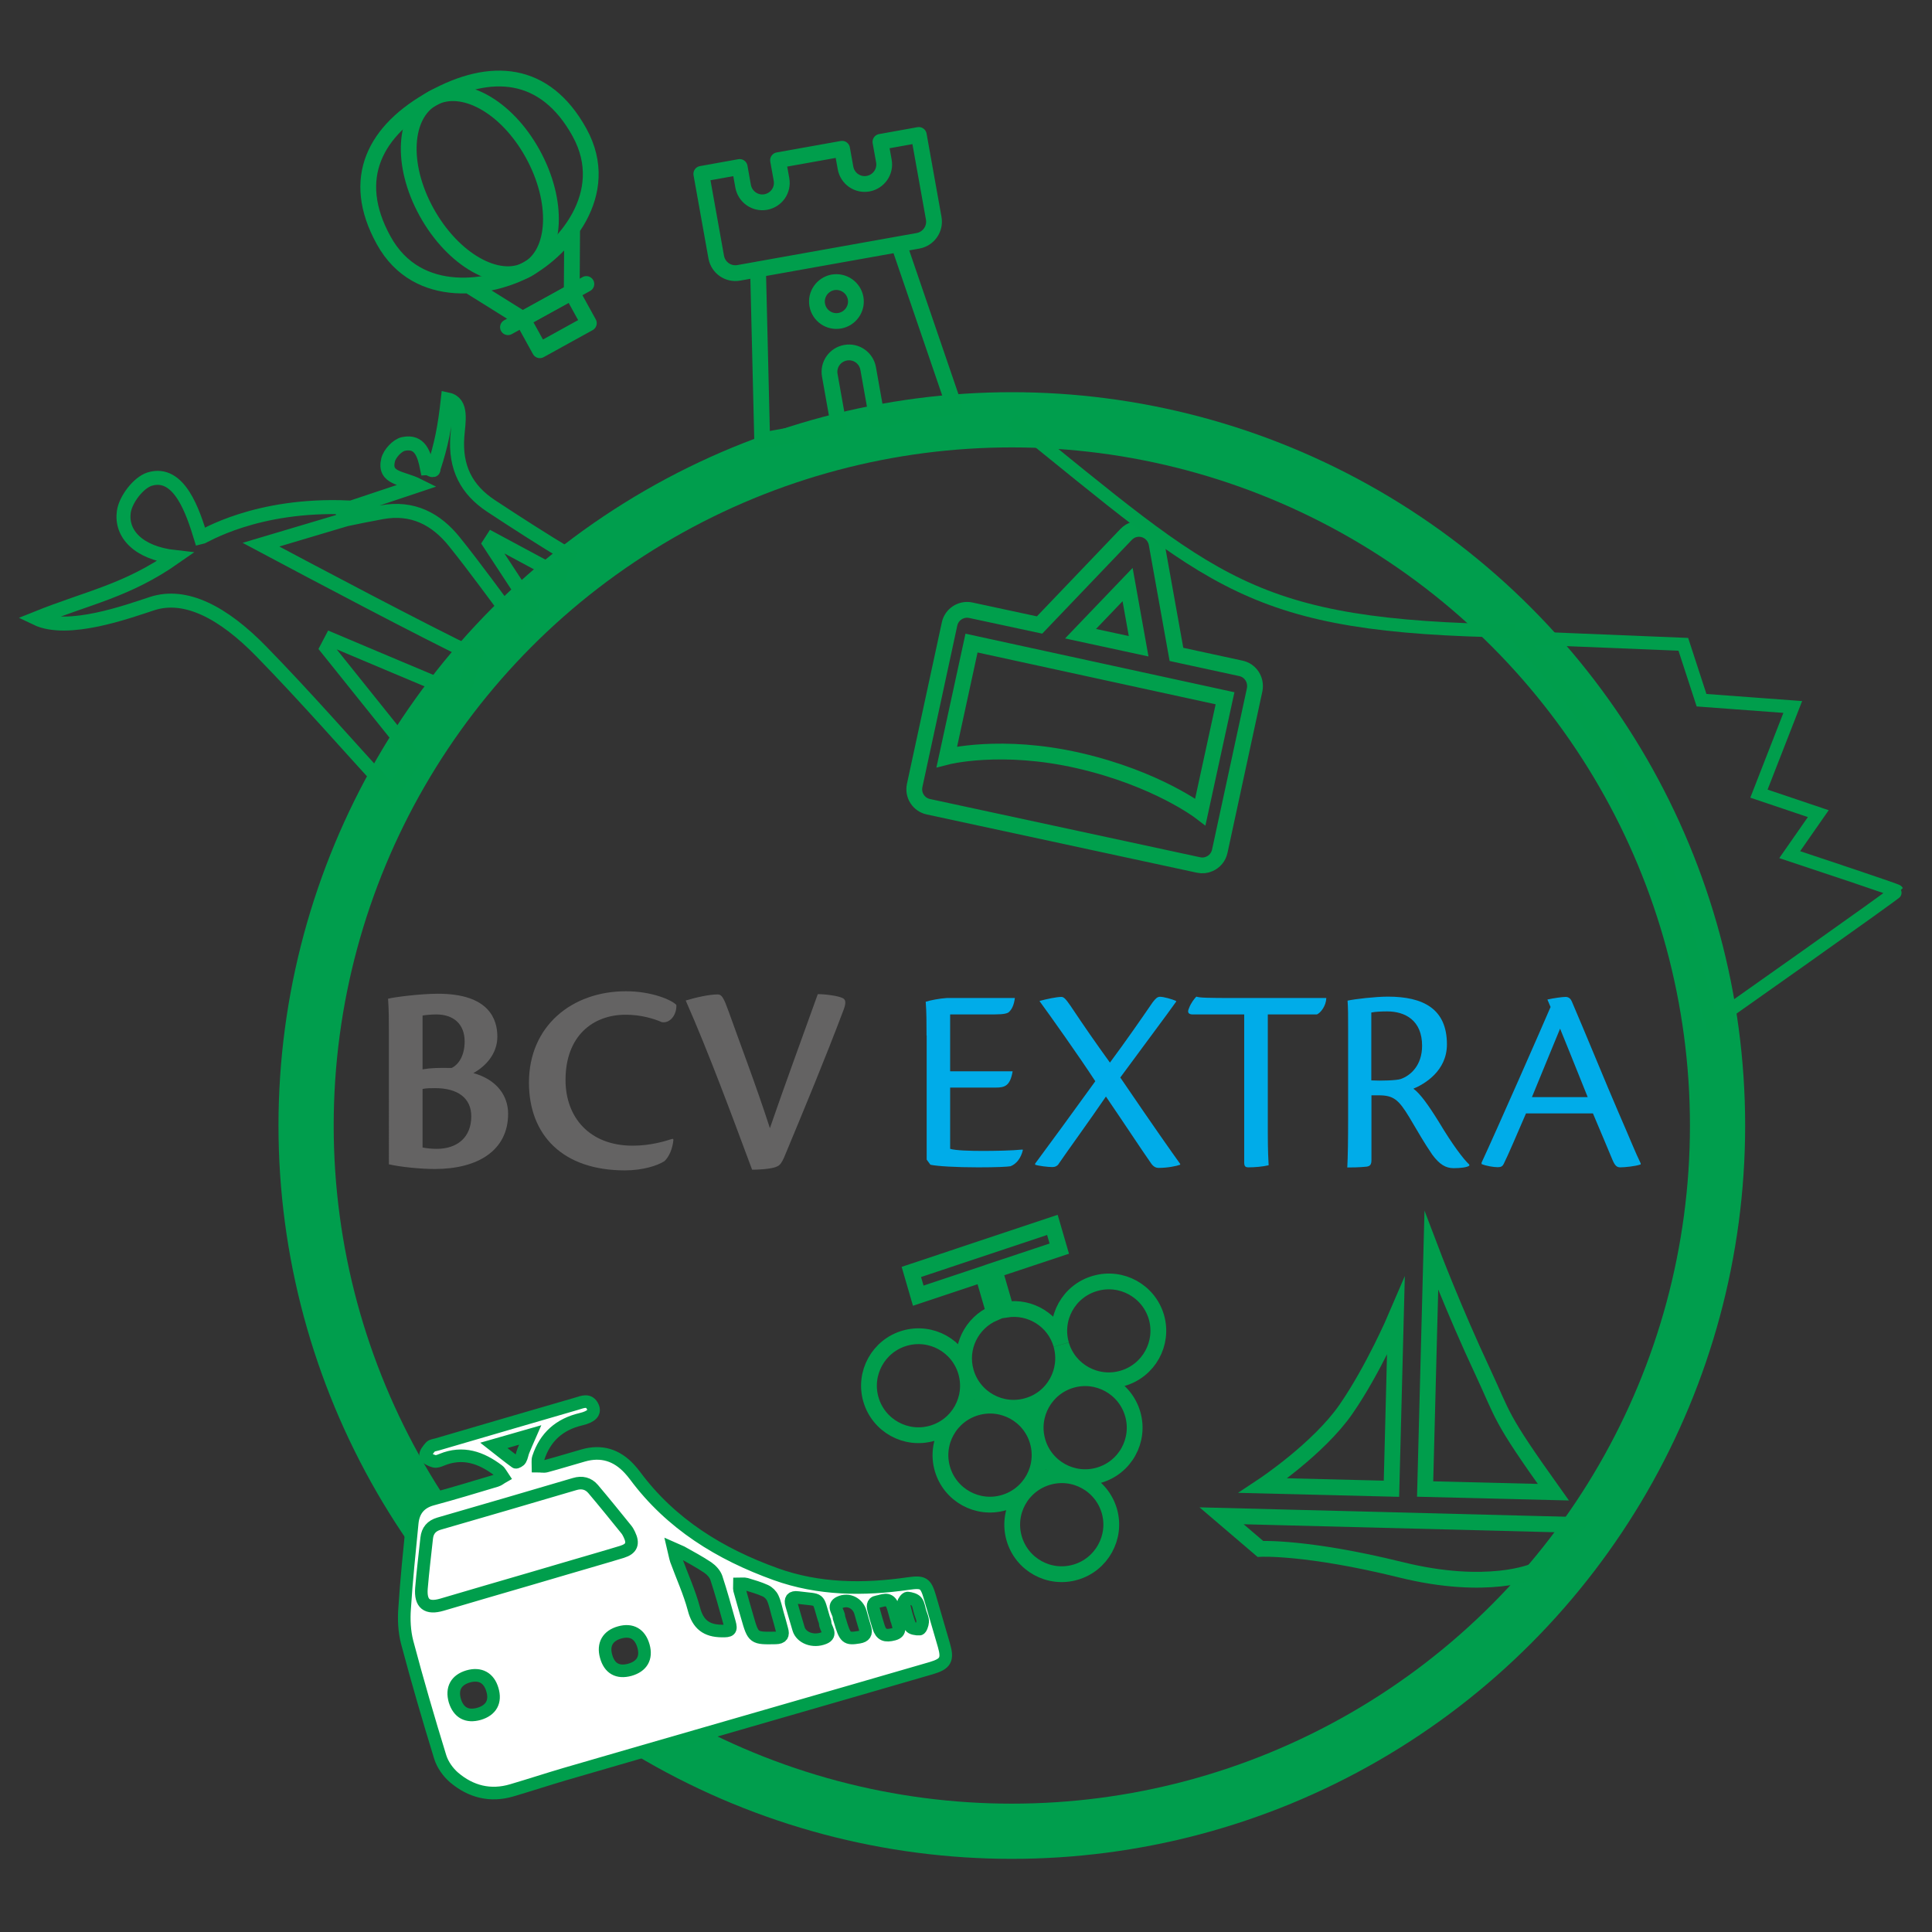
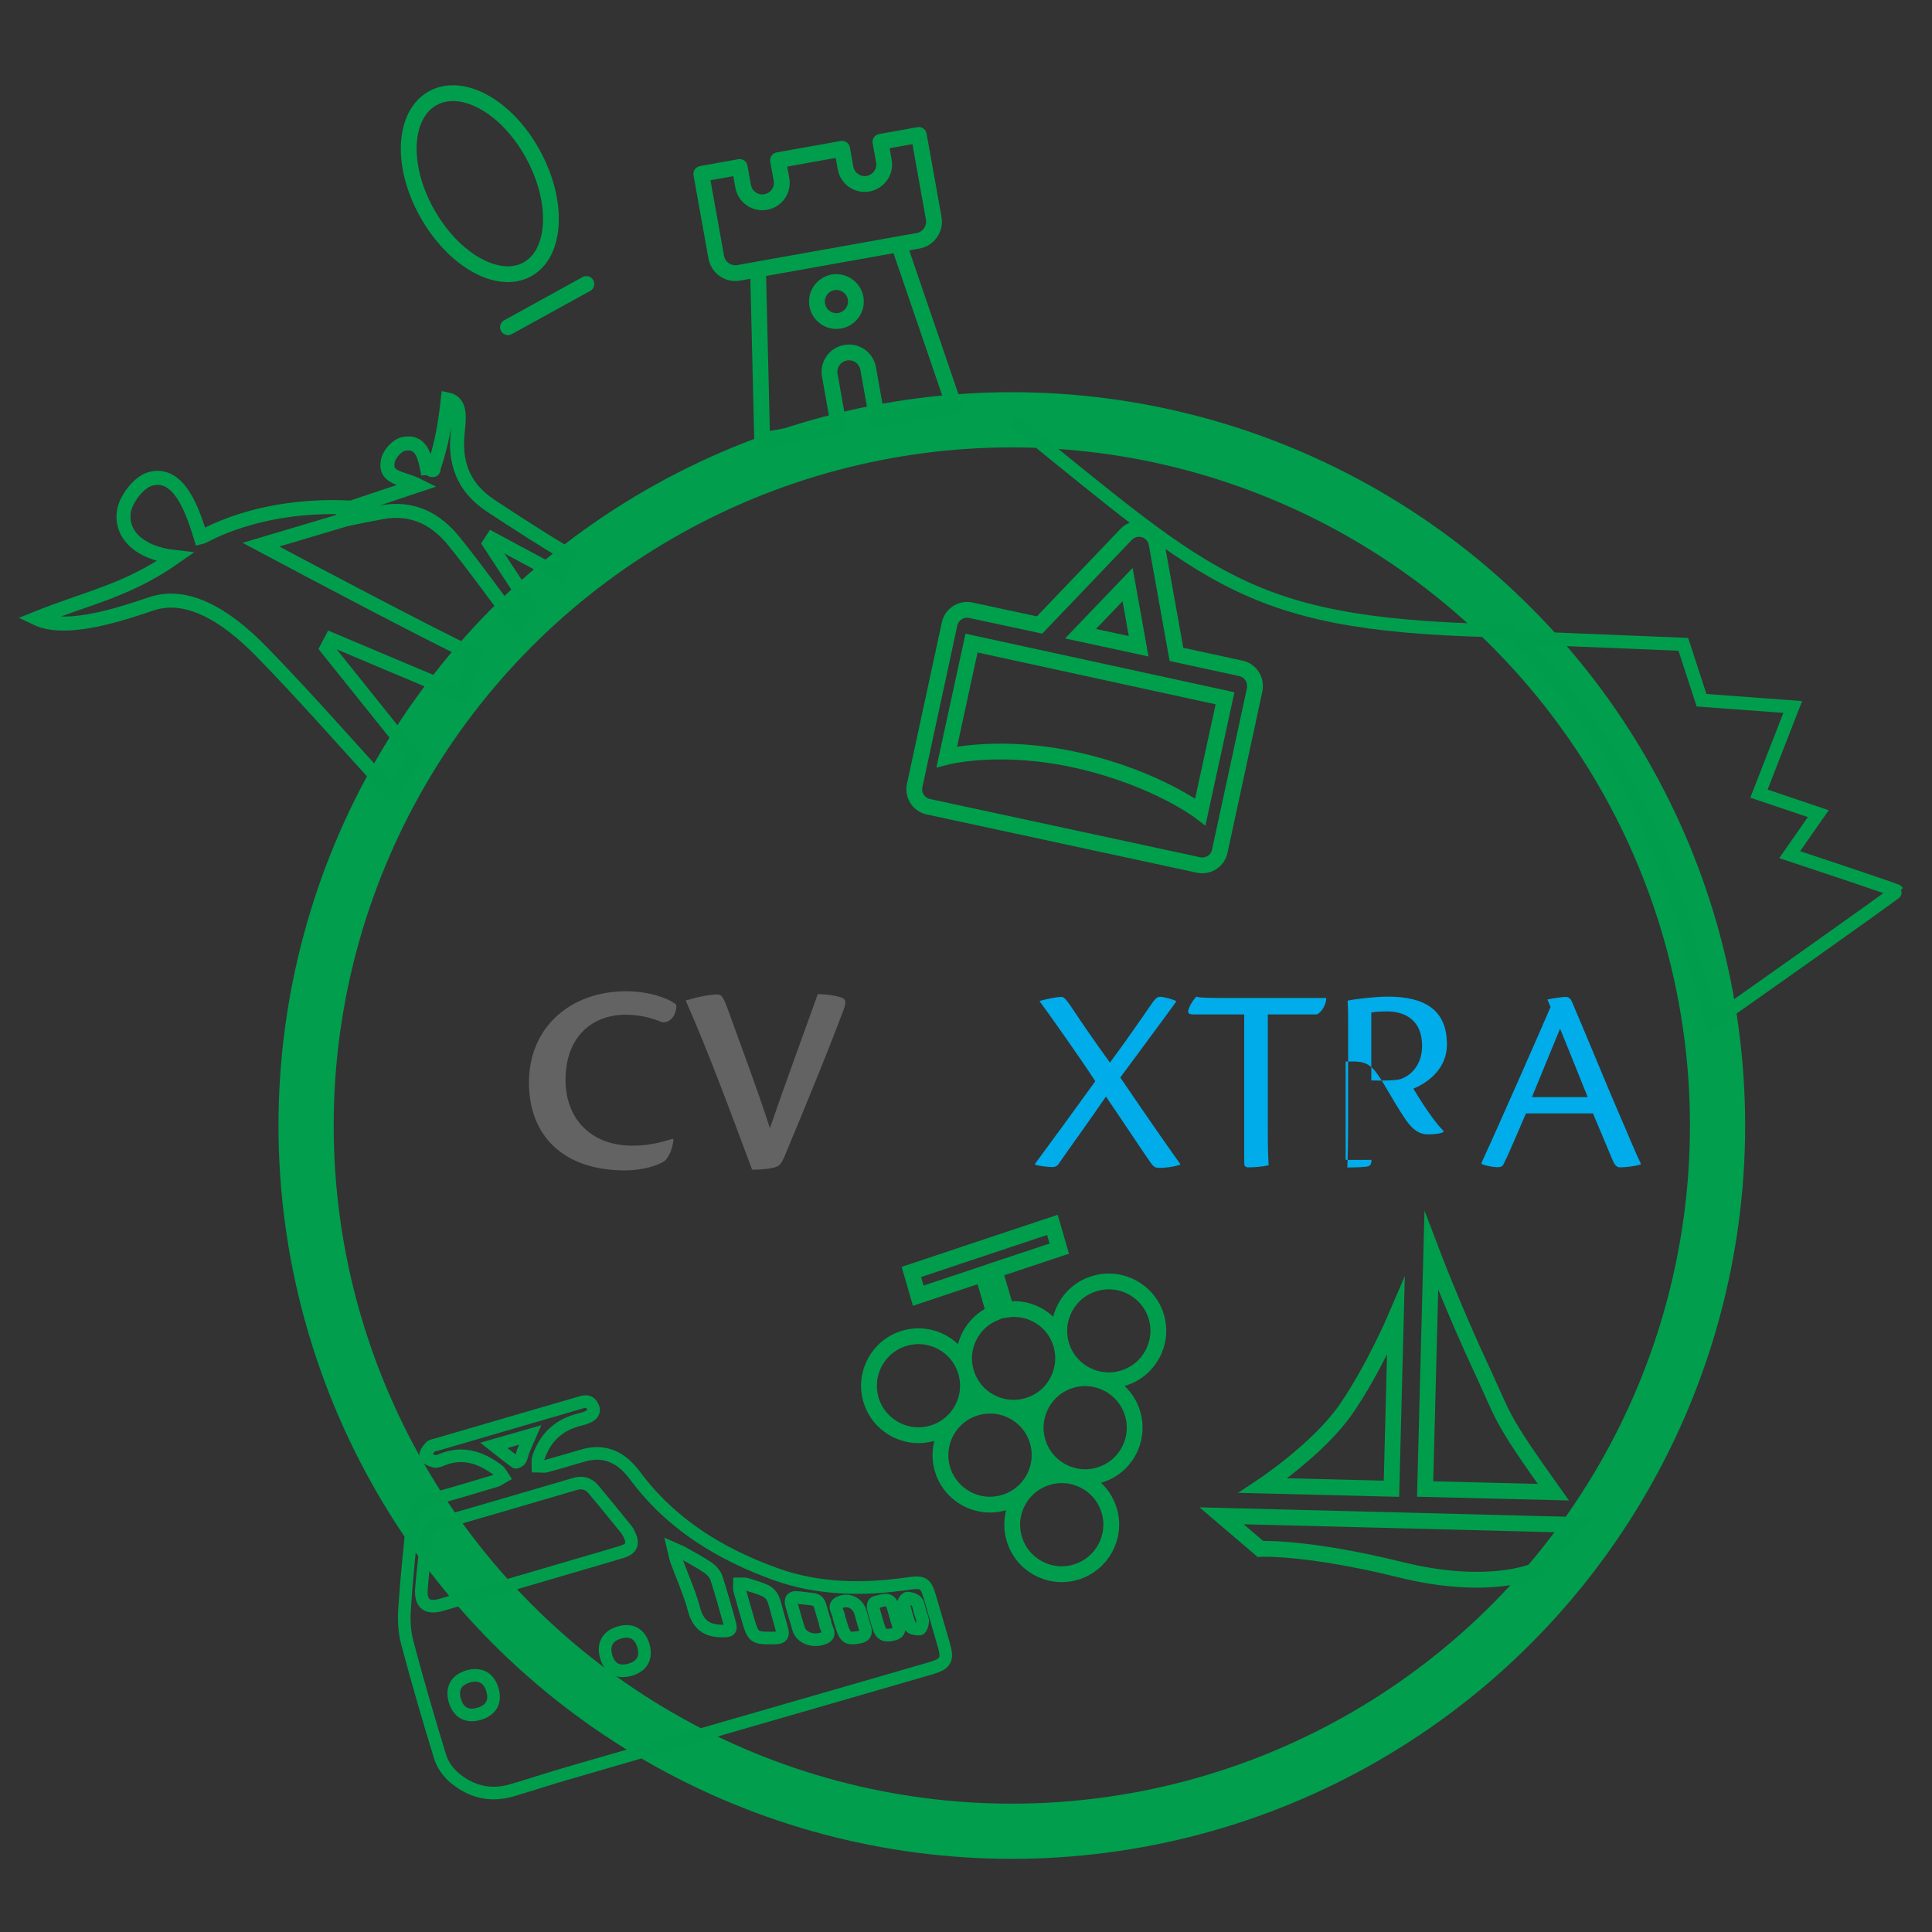
<svg xmlns="http://www.w3.org/2000/svg" version="1.1" id="Calque_1" x="0px" y="0px" viewBox="0 0 140 140" style="enable-background:new 0 0 140 140;" xml:space="preserve">
  <rect x="0" y="0" width="140" height="140" fill="#333333" stroke="none" />
  <style type="text/css">
	.st0{fill:none;stroke:#009E4D;stroke-width:4;stroke-miterlimit:10;}
	.st1{fill:none;stroke:#009E4C;stroke-width:1.144;stroke-miterlimit:10;}
	.st2{fill:none;stroke:#009E4C;stroke-width:0.954;stroke-miterlimit:10;}
	.st3{fill:none;stroke:#009F4C;stroke-width:1.144;stroke-miterlimit:10;}
	.st4{fill:none;stroke:#009E4C;stroke-width:1.014;stroke-miterlimit:10;}
	.st5{fill:none;stroke:#009E4C;stroke-width:1.144;stroke-linecap:round;stroke-linejoin:round;stroke-miterlimit:10;}
	.st6{fill:none;stroke:#009E4C;stroke-width:1.144;stroke-linejoin:round;stroke-miterlimit:10;}
	.st7{fill:#646363;}
	.st8{fill:#00ACE9;}
	.st9{fill:#FFFFFF;}
	.st10{fill:none;stroke:#009E4C;stroke-width:0.913;stroke-miterlimit:10;}
</style>
  <g>
    <circle class="st0" cx="73.32" cy="81.56" r="51.14" />
    <path class="st1" d="M91.33,112.24c0,0,3.32-0.18,10.17,1.51c6.34,1.57,9.65,0.1,9.65,0.1l3.09-3.35l-25.72-0.66L91.33,112.24z    M101.15,95.44l-0.32,12.44l-9.29-0.23c0,0,4.01-2.66,6-5.54S101.15,95.44,101.15,95.44z M103.72,90.64l-0.45,17.26l9.29,0.23   c-3.97-5.56-3.56-5.4-5.13-8.76C105.37,94.98,103.72,90.64,103.72,90.64z" />
    <path class="st2" d="M124.06,74.12c0,0,13.44-9.47,13.4-9.55c-0.03-0.06-5.56-1.91-7.77-2.64l2.07-2.97l-4.3-1.45l2.45-6.28   l-6.61-0.49l-1.32-4.05l-11.99-0.49c0,0,4.75,4.93,7.7,10.11c2.1,3.69,3.48,7.75,4.18,9.9C121.95,66.84,124.06,74.12,124.06,74.12z   " />
    <path class="st3" d="M86.98,58.83c0,0-3.14-2.41-8.79-3.71c-5.64-1.3-9.58-0.28-9.58-0.28l1.79-8.24l18.37,4L86.98,58.83z    M81.71,42.36l0.8,4.47l-4.21-0.91L81.71,42.36z M90.73,48.99c-0.19-0.29-0.48-0.49-0.82-0.56l-4.66-1.01l-1.44-8.03   c-0.09-0.48-0.44-0.87-0.9-1.01c-0.47-0.14-0.97-0.01-1.31,0.35l-6.27,6.56l-4.98-1.07c-0.7-0.15-1.39,0.3-1.54,0.99l-2.53,11.71   c-0.07,0.34-0.01,0.69,0.18,0.98c0.19,0.29,0.48,0.49,0.82,0.56l19.57,4.22c0.28,0.06,0.55,0.03,0.79-0.08   c0.37-0.16,0.66-0.49,0.75-0.92l2.53-11.71C90.98,49.63,90.92,49.28,90.73,48.99z" />
    <path class="st2" d="M109.81,45.73c-19.39-0.3-21.73-3.43-36.48-15.3" />
    <path class="st4" d="M37.45,45.23c-1.51-2-2.96-4.03-4.52-5.97c-1.33-1.66-3.04-2.55-5.27-2.14c-0.92,0.17-1.82,0.35-2.68,0.53   c-0.02-0.13-0.18-0.52-0.21-0.64c1.72-0.57,3.44-1.15,5.51-1.84c-1.14-0.57-2.48-0.48-2.16-1.83c0.11-0.47,0.67-1.08,1.12-1.17   c1.2-0.25,1.5,0.75,1.7,1.74c0.11-0.01,0.53,0.33,0.47,0.05c0.57-1.71,0.82-3.02,1.04-5.01c1.08,0.23,0.77,1.62,0.69,2.67   c-0.17,2.27,0.67,3.87,2.44,5.04c1.85,1.22,3.72,2.42,5.61,3.56l-0.64,1.46c-1.72-0.93-3.3-1.78-4.87-2.62   c-0.07,0.11-0.14,0.21-0.21,0.32c0.97,1.48,1.93,2.95,3,4.58L37.45,45.23z M28.38,57.47c-3.15-3.44-6.2-6.94-9.44-10.26   c-2.77-2.84-5.5-4.26-7.92-3.47c-1.72,0.56-6.1,2.17-8.39,1.07c3.8-1.53,6.55-1.98,10.06-4.44c-2.7-0.3-3.93-1.71-3.72-3.27   c0.12-0.89,1.05-2.12,1.87-2.38c2.17-0.67,3.16,2.44,3.71,4.23c0.2-0.04,3.98-2.47,10.68-2.18l-0.04,0.83l-6.28,1.87   c3.64,1.94,11.81,6.27,15.53,8.05l-0.93,2.82c-3.36-1.41-6.43-2.7-9.5-4c-0.11,0.21-0.22,0.42-0.33,0.63   c2.05,2.56,4.1,5.12,6.37,7.95L28.38,57.47z" />
    <path class="st1" d="M81.34,99.88c-1.9,0.55-3.89-0.55-4.44-2.44c0.54,1.9-0.55,3.89-2.46,4.43c-1.9,0.55-3.89-0.55-4.44-2.45   c0.55,1.91-0.55,3.89-2.45,4.44c-1.9,0.55-3.89-0.55-4.44-2.45c-0.55-1.9,0.55-3.89,2.45-4.44c1.91-0.55,3.89,0.55,4.44,2.45   c-0.51-1.75,0.4-3.57,2.04-4.27l-0.82-2.82l-4.68,1.56l-0.5-1.72l10.22-3.41l0.5,1.72l-4.69,1.56l0.83,2.86   c1.76-0.28,3.49,0.77,4,2.53c-0.55-1.9,0.55-3.89,2.46-4.43c1.9-0.55,3.89,0.55,4.44,2.45C84.34,97.34,83.25,99.33,81.34,99.88    M79.63,106.9c-1.9,0.55-3.89-0.55-4.44-2.45c0.55,1.9-0.55,3.89-2.46,4.44c-1.9,0.55-3.89-0.55-4.44-2.45   c-0.55-1.9,0.55-3.89,2.46-4.44c1.9-0.55,3.9,0.55,4.44,2.45c-0.55-1.9,0.55-3.89,2.45-4.44c1.9-0.55,3.89,0.55,4.44,2.45   C82.63,104.36,81.54,106.35,79.63,106.9 M77.93,113.93c-1.91,0.55-3.89-0.55-4.44-2.45c-0.55-1.91,0.55-3.89,2.46-4.44   c1.9-0.55,3.89,0.55,4.44,2.46C80.93,111.39,79.83,113.38,77.93,113.93" />
    <path class="st5" d="M62,21.6c0.14,0.77-0.38,1.5-1.14,1.64c-0.77,0.14-1.5-0.37-1.64-1.14c-0.14-0.77,0.38-1.5,1.14-1.64   C61.13,20.33,61.86,20.84,62,21.6z M50.82,12.6l1.08,6.03c0.14,0.77,0.87,1.28,1.64,1.14l12.98-2.32c0.77-0.14,1.28-0.87,1.14-1.64   l-1.08-6.03l-2.78,0.5l0.25,1.39c0.14,0.77-0.38,1.5-1.14,1.64c-0.77,0.14-1.5-0.37-1.64-1.14l-0.25-1.39l-4.64,0.83L56.63,13   c0.14,0.77-0.37,1.5-1.14,1.64c-0.77,0.14-1.5-0.38-1.64-1.14L53.6,12.1L50.82,12.6z M69.14,29.42L65.13,17.7l-10.2,1.82l0.3,12.39   l5.56-1l-0.66-3.71c-0.14-0.77,0.37-1.5,1.14-1.64c0.77-0.14,1.5,0.37,1.64,1.14l0.66,3.71L69.14,29.42z" />
-     <path class="st6" d="M33.97,20.69l3.91,2.44 M41.46,16.56l-0.03,4.61 M41.43,21.17l-3.55,1.96l1.24,2.25l3.55-1.96L41.43,21.17z    M41.99,9.59c2.49,4.51-1.26,8.53-3.78,9.92c-2.52,1.39-7.93,2.41-10.41-2.1c-2.49-4.51-0.6-8,3.58-10.3   C35.55,4.81,39.5,5.08,41.99,9.59z" />
  </g>
  <line class="st5" x1="36.81" y1="23.71" x2="42.49" y2="20.58" />
  <g>
    <path class="st6" d="M38.6,11.14c1.91,3.46,1.73,7.21-0.39,8.38c-2.12,1.17-5.39-0.69-7.3-4.15c-1.91-3.46-1.66-7.09,0.46-8.26   C33.49,5.95,36.69,7.68,38.6,11.14z" />
-     <path class="st7" d="M30.62,83.15c0.24,0.06,0.69,0.1,1.03,0.1c1.46,0,2.5-0.81,2.5-2.36c0-1.31-0.97-2.04-2.62-2.04   c-0.3,0-0.61,0-0.91,0.06V83.15z M30.62,77.49c0.55-0.1,1.17-0.12,2.1-0.1c0.52-0.24,0.95-0.91,0.95-1.92   c0-1.25-0.79-1.96-2.06-1.96c-0.32,0-0.79,0.04-0.99,0.08V77.49z M28.18,74.89c0-1.05,0-1.63-0.06-2.52   c0.47-0.12,2.36-0.36,3.62-0.36c3.73,0,4.3,1.88,4.3,3.11c0,1.23-0.83,2.14-1.74,2.64c1.7,0.47,2.52,1.64,2.52,2.95   c0,2.66-2.2,4-5.31,4c-1.01,0-2.46-0.14-3.33-0.34V74.89z" />
    <path class="st7" d="M48.8,82.58c-0.06,0.67-0.32,1.25-0.65,1.56c-0.5,0.32-1.55,0.67-2.87,0.67c-4.52,0-6.95-2.57-6.95-6.36   c0-4.1,3.11-6.62,7.03-6.62c1.88,0,3.33,0.64,3.65,0.99c0.04,0.67-0.42,1.35-1.05,1.25c-0.59-0.26-1.53-0.54-2.62-0.54   c-2.4,0-4.36,1.56-4.36,4.73c0,2.69,1.72,4.76,4.87,4.76c1.33,0,2.38-0.34,2.89-0.5L48.8,82.58z" />
    <path class="st7" d="M52.01,72.06c0.3,0,0.44,0.26,0.81,1.29c0.73,2.06,1.98,5.33,2.97,8.4c1.07-3.11,2.32-6.5,3.47-9.71   c0.66,0,1.47,0.14,1.74,0.26c0.3,0.1,0.32,0.36,0.14,0.85c-1.39,3.68-2.87,7.23-4.32,10.72c-0.16,0.36-0.3,0.57-0.5,0.65   c-0.24,0.14-1.01,0.24-1.82,0.24c-1.46-3.92-3.11-8.4-4.81-12.26C50.48,72.26,51.42,72.06,52.01,72.06" />
-     <path class="st8" d="M67.14,75.04c0-0.93,0-1.71-0.06-2.45c0.39-0.12,0.97-0.23,1.52-0.27h4.94c-0.06,0.51-0.23,0.86-0.47,1.05   c-0.25,0.14-0.68,0.14-1.54,0.14h-2.68v4.12h4.53c-0.18,1.05-0.56,1.18-1.21,1.18h-3.32v4.44c0.41,0.12,1.42,0.15,2.35,0.15   c0.87,0,2.14-0.02,2.9-0.1l0.02,0.04c-0.14,0.58-0.45,0.99-0.89,1.17c-0.25,0.04-0.97,0.08-2.35,0.08c-1.59,0-2.97-0.08-3.46-0.19   l-0.27-0.37V75.04z" />
    <path class="st8" d="M75.34,72.53c0.51-0.14,1.24-0.29,1.57-0.29c0.19,0,0.33,0.17,0.66,0.64c1.09,1.63,1.73,2.55,2.86,4.12   c1.15-1.55,2.22-3.09,3.09-4.36c0.22-0.29,0.35-0.41,0.54-0.41c0.25,0,0.86,0.16,1.17,0.31v0.04c-0.64,0.91-2.34,3.17-4.05,5.5   c2.49,3.66,3.73,5.41,4.34,6.26v0.06c-0.27,0.1-0.91,0.23-1.55,0.23c-0.19,0-0.39-0.06-0.6-0.39c-0.8-1.15-1.71-2.55-3.23-4.78   c-1.18,1.73-2.82,3.99-3.4,4.84c-0.1,0.19-0.29,0.27-0.47,0.27c-0.33,0-0.99-0.08-1.26-0.17v-0.08c0.95-1.28,2.76-3.75,4.36-5.97   c-1.15-1.77-3.29-4.78-4.03-5.79V72.53z" />
    <path class="st8" d="M90.16,73.51h-3.72c-0.29,0-0.43-0.12-0.29-0.43c0.15-0.41,0.39-0.7,0.54-0.86c0.25,0.08,0.7,0.1,2.88,0.1   h6.54c-0.02,0.58-0.41,1.07-0.68,1.19h-3.56v8.56c0,1.34,0.04,1.98,0.06,2.37c-0.43,0.1-0.99,0.15-1.46,0.15   c-0.21,0-0.31-0.06-0.31-0.35V73.51z" />
-     <path class="st8" d="M99.38,78.29c0.7,0.04,1.85,0,2.12-0.1c0.72-0.25,1.55-0.99,1.55-2.41c0-1.85-1.24-2.49-2.53-2.49   c-0.41,0-0.85,0.02-1.15,0.08V78.29z M99.38,84.05c0,0.35-0.1,0.45-0.35,0.49c-0.54,0.06-1.17,0.06-1.4,0.06   c0.04-0.78,0.06-1.93,0.06-3.54v-6.53c0-0.95,0-1.42-0.04-2.02c0.54-0.12,2.04-0.29,2.92-0.29c2.58,0,4.28,0.89,4.28,3.46   c0,1.93-1.63,2.88-2.43,3.21c0.49,0.35,1.09,1.19,1.87,2.45c0.97,1.62,1.75,2.65,2.18,3.05v0.08c-0.16,0.12-0.62,0.18-1.13,0.18   c-0.58,0-1.03-0.27-1.56-0.99c-0.66-0.97-0.95-1.52-1.67-2.72c-0.76-1.25-1.13-1.57-2.2-1.57h-0.53V84.05z" />
+     <path class="st8" d="M99.38,78.29c0.7,0.04,1.85,0,2.12-0.1c0.72-0.25,1.55-0.99,1.55-2.41c0-1.85-1.24-2.49-2.53-2.49   c-0.41,0-0.85,0.02-1.15,0.08V78.29z M99.38,84.05c0,0.35-0.1,0.45-0.35,0.49c-0.54,0.06-1.17,0.06-1.4,0.06   c0.04-0.78,0.06-1.93,0.06-3.54v-6.53c0-0.95,0-1.42-0.04-2.02c0.54-0.12,2.04-0.29,2.92-0.29c2.58,0,4.28,0.89,4.28,3.46   c0,1.93-1.63,2.88-2.43,3.21c0.97,1.62,1.75,2.65,2.18,3.05v0.08c-0.16,0.12-0.62,0.18-1.13,0.18   c-0.58,0-1.03-0.27-1.56-0.99c-0.66-0.97-0.95-1.52-1.67-2.72c-0.76-1.25-1.13-1.57-2.2-1.57h-0.53V84.05z" />
    <path class="st8" d="M115.05,79.5c-1.05-2.64-1.73-4.28-2-4.96c-0.66,1.58-1.28,3.13-2.04,4.96H115.05z M110.58,80.68   c-0.68,1.57-1.28,2.99-1.62,3.67c-0.08,0.16-0.19,0.23-0.43,0.23c-0.31,0-0.88-0.1-1.17-0.23v-0.1c1.11-2.39,4.35-9.76,5-11.28   l-0.23-0.54c0.43-0.1,1.09-0.19,1.32-0.19c0.23,0,0.37,0.14,0.45,0.33c0.89,2.06,2.59,6.22,3.36,7.99c0.8,1.83,1.28,3.04,1.63,3.74   v0.08c-0.41,0.14-1.17,0.21-1.48,0.21c-0.25,0-0.39-0.12-0.58-0.58c-0.43-1.01-0.74-1.79-1.4-3.33H110.58z" />
  </g>
-   <polygon class="st9" points="38.42,108.61 33.24,110.17 30.91,110.94 30.4,113.53 30.65,116.12 31.95,116.64 37.12,114.82   42.3,113.27 44.89,112.49 45.67,111.72 43.34,108.61 42.04,107.58 " />
  <g>
-     <path class="st9" d="M66.69,116.86C66.69,116.86,66.69,116.86,66.69,116.86c-0.09-0.27-0.11-0.59-0.27-0.8   c-0.12-0.16-0.42-0.24-0.65-0.26c-0.1-0.01-0.32,0.27-0.3,0.37c0.13,0.57,0.27,1.15,0.5,1.69c0.06,0.14,0.45,0.21,0.67,0.19   c0.09-0.01,0.21-0.34,0.22-0.53C66.87,117.3,66.76,117.08,66.69,116.86 M35.79,104.74c0.6,0.47,1.08,0.86,1.58,1.22   c0.05,0.03,0.29-0.1,0.34-0.2c0.11-0.19,0.13-0.43,0.22-0.64c0.13-0.33,0.28-0.66,0.49-1.14   C37.47,104.25,36.71,104.48,35.79,104.74 M64.9,117.11c0,0-0.01,0-0.01,0c-0.08-0.27-0.13-0.56-0.24-0.82   c-0.25-0.56-0.71-0.28-1.09-0.22c-0.37,0.06-0.31,0.37-0.24,0.64c0.11,0.4,0.22,0.8,0.35,1.2c0.18,0.56,0.47,0.68,1.11,0.51   c0.56-0.16,0.32-0.54,0.25-0.87C64.99,117.4,64.94,117.26,64.9,117.11 M60.86,117.42c0.38,1.29,0.47,1.37,1.39,1.22   c0.42-0.07,0.55-0.28,0.43-0.67c-0.12-0.38-0.22-0.76-0.33-1.14c-0.19-0.65-0.86-1.01-1.51-0.71c-0.56,0.26-0.06,0.69-0.05,1.04   C60.79,117.24,60.84,117.33,60.86,117.42 M59.69,117.26c-0.47-1.55-0.17-1.28-1.82-1.49c-0.02,0-0.04,0-0.06-0.01   c-0.42-0.05-0.57,0.13-0.45,0.53c0.17,0.58,0.33,1.17,0.51,1.75c0.19,0.63,1.04,0.98,1.84,0.66c0.63-0.25,0.09-0.71,0.09-1.07   C59.8,117.52,59.73,117.39,59.69,117.26 M45.64,121c0.88-0.25,1.23-0.86,0.99-1.72c-0.25-0.88-0.86-1.23-1.72-0.99   c-0.87,0.24-1.23,0.87-0.99,1.73C44.16,120.9,44.76,121.24,45.64,121 M34.72,124.19c0.87-0.26,1.22-0.88,0.96-1.75   c-0.25-0.86-0.89-1.21-1.76-0.96c-0.87,0.26-1.21,0.88-0.96,1.76C33.23,124.11,33.84,124.44,34.72,124.19 M56.34,116.93   C56.34,116.93,56.34,116.93,56.34,116.93c-0.11-0.38-0.18-0.78-0.35-1.14c-0.1-0.21-0.31-0.42-0.53-0.52   c-0.44-0.2-0.92-0.34-1.39-0.48c-0.15-0.04-0.32-0.01-0.48-0.01c0,0.14-0.03,0.3,0,0.43c0.18,0.66,0.37,1.31,0.56,1.97   c0.44,1.54,0.46,1.54,2.06,1.51c0.46-0.01,0.57-0.21,0.45-0.61C56.56,117.69,56.45,117.31,56.34,116.93 M48.8,112.22   c0.09,0.38,0.13,0.61,0.2,0.83c0.43,1.18,0.96,2.33,1.28,3.53c0.29,1.13,0.91,1.6,2.03,1.61c0.6,0.01,0.71-0.05,0.55-0.62   c-0.3-1.08-0.6-2.16-0.95-3.23c-0.1-0.29-0.36-0.57-0.62-0.75c-0.61-0.41-1.27-0.76-1.91-1.12   C49.24,112.4,49.09,112.35,48.8,112.22 M38.42,114.41L38.42,114.41c0.87-0.26,1.75-0.51,2.62-0.77c1.35-0.4,2.7-0.78,4.04-1.19   c0.7-0.22,0.84-0.6,0.52-1.26c-0.06-0.12-0.12-0.24-0.2-0.34c-0.8-0.99-1.6-1.98-2.42-2.95c-0.35-0.41-0.81-0.52-1.34-0.36   c-3.67,1.08-6.12,1.8-9.83,2.87c-0.54,0.16-0.83,0.5-0.89,1.05c-0.13,1.21-0.28,2.42-0.38,3.63c-0.09,1.13,0.4,1.51,1.49,1.19   C34.16,115.65,36.29,115.03,38.42,114.41 M40.96,128.55c-1.29,0.38-2.57,0.8-3.86,1.18c-1.57,0.47-2.99,0.1-4.2-0.93   c-0.44-0.38-0.83-0.93-1-1.48c-0.85-2.76-1.66-5.54-2.4-8.33c-0.2-0.78-0.24-1.63-0.18-2.43c0.13-2.07,0.35-4.13,0.55-6.19   c0.09-0.91,0.56-1.49,1.46-1.73c1.56-0.42,3.1-0.89,4.64-1.35c0.17-0.05,0.31-0.18,0.47-0.27c-0.11-0.16-0.19-0.36-0.34-0.47   c-1.23-0.93-2.56-1.4-4.09-0.77c-0.17,0.07-0.39,0.16-0.55,0.11c-0.24-0.07-0.58-0.22-0.62-0.39c-0.04-0.19,0.19-0.47,0.36-0.66   c0.1-0.11,0.31-0.12,0.47-0.17c3.37-0.99,6.74-1.97,10.11-2.95c0.42-0.12,0.91-0.37,1.18,0.23c0.18,0.4-0.09,0.71-0.86,0.89   c-1.56,0.37-2.59,1.28-3.09,2.8c-0.06,0.18-0.02,0.4-0.02,0.6c0.2,0,0.41,0.05,0.59,0c0.9-0.24,1.79-0.52,2.68-0.77   c1.32-0.38,2.43-0.03,3.35,0.97c0.14,0.15,0.27,0.31,0.4,0.48c2.61,3.52,6.17,5.7,10.2,7.15c3.11,1.12,6.36,1.15,9.61,0.68   c1.07-0.15,1.26-0.05,1.56,0.97c0.34,1.17,0.68,2.34,1.02,3.5c0.3,1.04,0.13,1.35-0.92,1.66   C63.38,122.08,44.71,127.45,40.96,128.55" />
    <path class="st10" d="M66.69,116.86C66.69,116.86,66.69,116.86,66.69,116.86c-0.09-0.27-0.11-0.59-0.27-0.8   c-0.12-0.16-0.42-0.24-0.65-0.26c-0.1-0.01-0.32,0.27-0.3,0.37c0.13,0.57,0.27,1.15,0.5,1.69c0.06,0.14,0.45,0.21,0.67,0.19   c0.09-0.01,0.21-0.34,0.22-0.53C66.87,117.3,66.76,117.08,66.69,116.86z M35.79,104.74c0.6,0.47,1.08,0.86,1.58,1.22   c0.05,0.03,0.29-0.1,0.34-0.2c0.11-0.19,0.13-0.43,0.22-0.64c0.13-0.33,0.28-0.66,0.49-1.14   C37.47,104.25,36.71,104.48,35.79,104.74z M64.9,117.11c0,0-0.01,0-0.01,0c-0.08-0.27-0.13-0.56-0.24-0.82   c-0.25-0.56-0.71-0.28-1.09-0.22c-0.37,0.06-0.31,0.37-0.24,0.64c0.11,0.4,0.22,0.8,0.35,1.2c0.18,0.56,0.47,0.68,1.11,0.51   c0.56-0.16,0.32-0.54,0.25-0.87C64.99,117.4,64.94,117.26,64.9,117.11z M60.86,117.42c0.38,1.29,0.47,1.37,1.39,1.22   c0.42-0.07,0.55-0.28,0.43-0.67c-0.12-0.38-0.22-0.76-0.33-1.14c-0.19-0.65-0.86-1.01-1.51-0.71c-0.56,0.26-0.06,0.69-0.05,1.04   C60.79,117.24,60.84,117.33,60.86,117.42z M59.69,117.26c-0.47-1.55-0.17-1.28-1.82-1.49c-0.02,0-0.04,0-0.06-0.01   c-0.42-0.05-0.57,0.13-0.45,0.53c0.17,0.58,0.33,1.17,0.51,1.75c0.19,0.63,1.04,0.98,1.84,0.66c0.63-0.25,0.09-0.71,0.09-1.07   C59.8,117.52,59.73,117.39,59.69,117.26z M45.64,121c0.88-0.25,1.23-0.86,0.99-1.72c-0.25-0.88-0.86-1.23-1.72-0.99   c-0.87,0.24-1.23,0.87-0.99,1.73C44.16,120.9,44.76,121.24,45.64,121z M34.72,124.19c0.87-0.26,1.22-0.88,0.96-1.75   c-0.25-0.86-0.89-1.21-1.76-0.96c-0.87,0.26-1.21,0.88-0.96,1.76C33.23,124.11,33.84,124.44,34.72,124.19z M56.34,116.93   C56.34,116.93,56.34,116.93,56.34,116.93c-0.11-0.38-0.18-0.78-0.35-1.14c-0.1-0.21-0.31-0.42-0.53-0.52   c-0.44-0.2-0.92-0.34-1.39-0.48c-0.15-0.04-0.32-0.01-0.48-0.01c0,0.14-0.03,0.3,0,0.43c0.18,0.66,0.37,1.31,0.56,1.97   c0.44,1.54,0.46,1.54,2.06,1.51c0.46-0.01,0.57-0.21,0.45-0.61C56.56,117.69,56.45,117.31,56.34,116.93z M48.8,112.22   c0.09,0.38,0.13,0.61,0.2,0.83c0.43,1.18,0.96,2.33,1.28,3.53c0.29,1.13,0.91,1.6,2.03,1.61c0.6,0.01,0.71-0.05,0.55-0.62   c-0.3-1.08-0.6-2.16-0.95-3.23c-0.1-0.29-0.36-0.57-0.62-0.75c-0.61-0.41-1.27-0.76-1.91-1.12   C49.24,112.4,49.09,112.35,48.8,112.22z M38.42,114.41L38.42,114.41c0.87-0.26,1.75-0.51,2.62-0.77c1.35-0.4,2.7-0.78,4.04-1.19   c0.7-0.22,0.84-0.6,0.52-1.26c-0.06-0.12-0.12-0.24-0.2-0.34c-0.8-0.99-1.6-1.98-2.42-2.95c-0.35-0.41-0.81-0.52-1.34-0.36   c-3.67,1.08-6.12,1.8-9.83,2.87c-0.54,0.16-0.83,0.5-0.89,1.05c-0.13,1.21-0.28,2.42-0.38,3.63c-0.09,1.13,0.4,1.51,1.49,1.19   C34.16,115.65,36.29,115.03,38.42,114.41z M40.96,128.55c-1.29,0.38-2.57,0.8-3.86,1.18c-1.57,0.47-2.99,0.1-4.2-0.93   c-0.44-0.38-0.83-0.93-1-1.48c-0.85-2.76-1.66-5.54-2.4-8.33c-0.2-0.78-0.24-1.63-0.18-2.43c0.13-2.07,0.35-4.13,0.55-6.19   c0.09-0.91,0.56-1.49,1.46-1.73c1.56-0.42,3.1-0.89,4.64-1.35c0.17-0.05,0.31-0.18,0.47-0.27c-0.11-0.16-0.19-0.36-0.34-0.47   c-1.23-0.93-2.56-1.4-4.09-0.77c-0.17,0.07-0.39,0.16-0.55,0.11c-0.24-0.07-0.58-0.22-0.62-0.39c-0.04-0.19,0.19-0.47,0.36-0.66   c0.1-0.11,0.31-0.12,0.47-0.17c3.37-0.99,6.74-1.97,10.11-2.95c0.42-0.12,0.91-0.37,1.18,0.23c0.18,0.4-0.09,0.71-0.86,0.89   c-1.56,0.37-2.59,1.28-3.09,2.8c-0.06,0.18-0.02,0.4-0.02,0.6c0.2,0,0.41,0.05,0.59,0c0.9-0.24,1.79-0.52,2.68-0.77   c1.32-0.38,2.43-0.03,3.35,0.97c0.14,0.15,0.27,0.31,0.4,0.48c2.61,3.52,6.17,5.7,10.2,7.15c3.11,1.12,6.36,1.15,9.61,0.68   c1.07-0.15,1.26-0.05,1.56,0.97c0.34,1.17,0.68,2.34,1.02,3.5c0.3,1.04,0.13,1.35-0.92,1.66   C63.38,122.08,44.71,127.45,40.96,128.55z" />
  </g>
</svg>